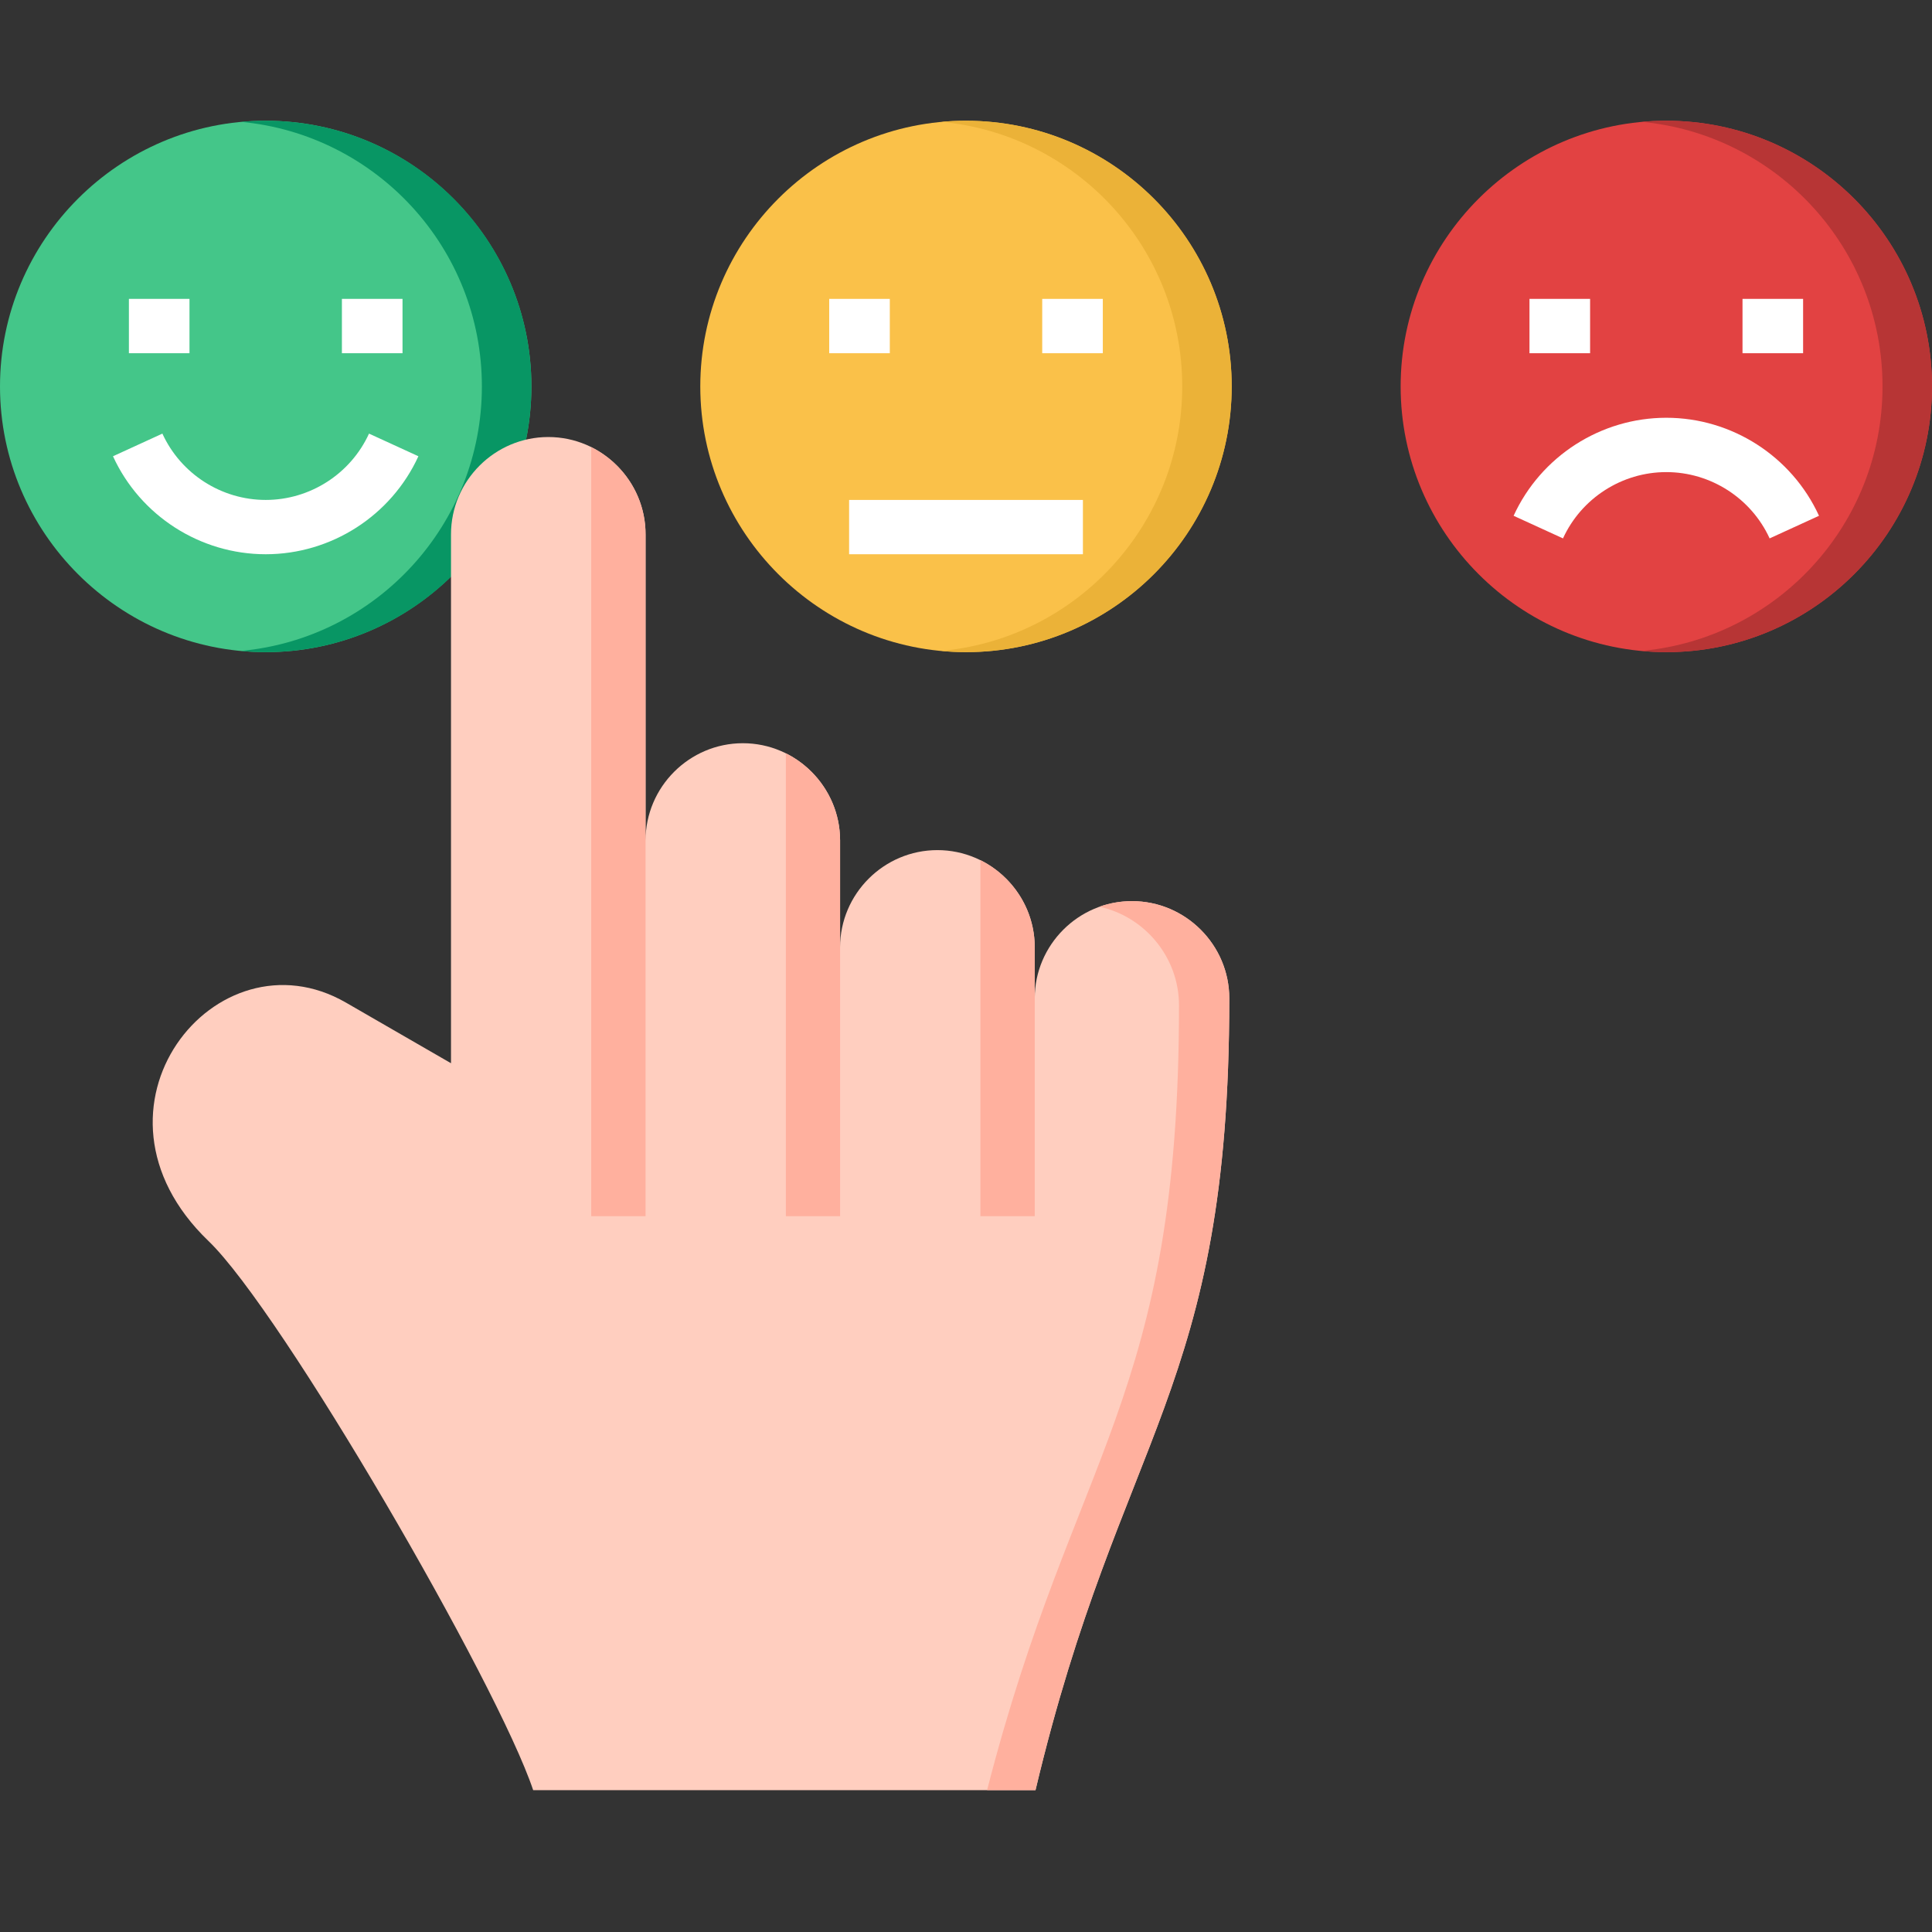
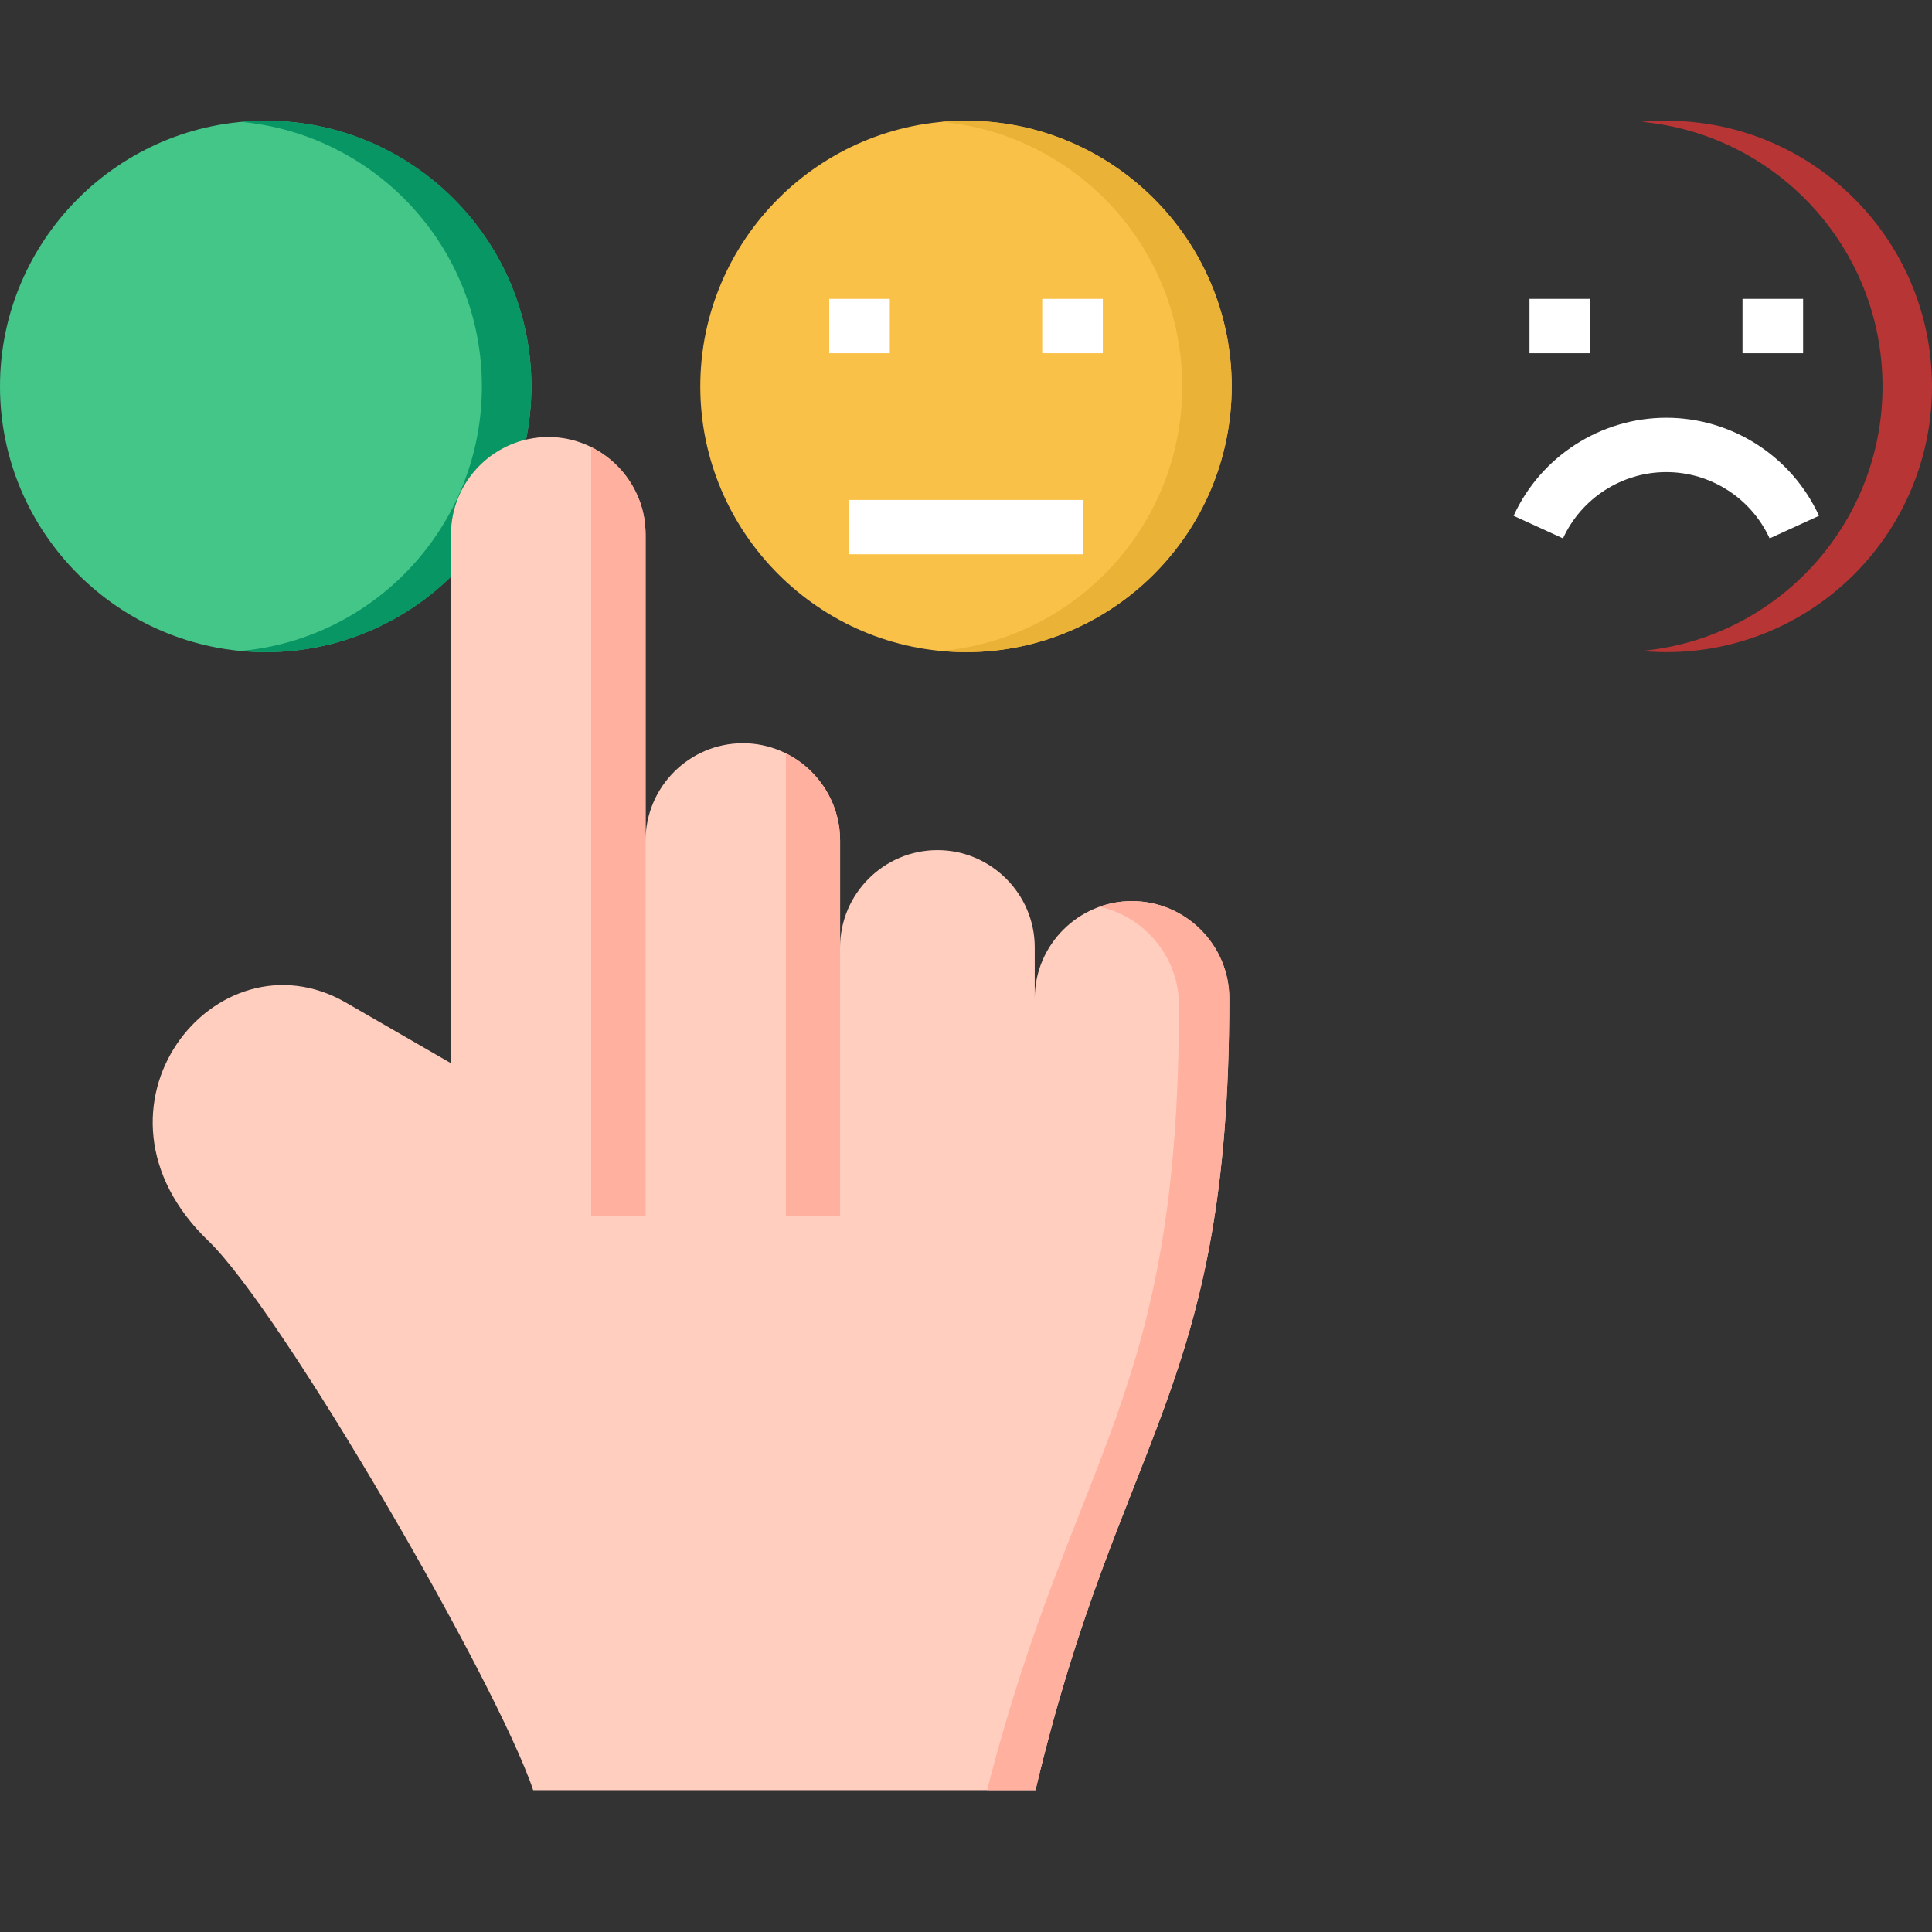
<svg xmlns="http://www.w3.org/2000/svg" width="64" height="64" viewBox="0 0 64 64" fill="none">
  <rect x="0" y="0" width="64" height="64" fill="#333333" stroke="none" />
  <path fill-rule="evenodd" clip-rule="evenodd" d="M8.802 21.603C13.65 21.603 17.603 17.647 17.603 12.801C17.603 7.953 13.65 4 8.802 4C3.953 4 0 7.953 0 12.801C0 17.647 3.953 21.603 8.802 21.603Z" fill="#44C689" />
  <path fill-rule="evenodd" clip-rule="evenodd" d="M32 21.603C36.849 21.603 40.801 17.647 40.801 12.801C40.801 7.953 36.849 4 32 4C27.151 4 23.198 7.953 23.198 12.801C23.198 17.647 27.151 21.603 32 21.603Z" fill="#FAC149" />
-   <path fill-rule="evenodd" clip-rule="evenodd" d="M55.199 21.603C60.048 21.603 64 17.647 64 12.801C64 7.953 60.048 4 55.199 4C50.35 4 46.398 7.953 46.398 12.801C46.398 17.647 50.35 21.603 55.199 21.603Z" fill="#E24242" />
-   <path d="M13.86 15.114C12.957 17.086 10.971 18.36 8.802 18.36C6.632 18.36 4.646 17.086 3.743 15.114L5.379 14.364C5.991 15.699 7.334 16.561 8.802 16.561C10.269 16.561 11.613 15.699 12.224 14.364L13.86 15.114ZM6.277 9.901H4.27V11.701H6.277V9.901ZM13.334 9.901H11.326V11.701H13.334V9.901Z" fill="white" />
  <path d="M60.257 17.086L58.621 17.835C58.01 16.501 56.666 15.639 55.198 15.639C53.73 15.639 52.387 16.501 51.776 17.835L50.14 17.086C51.043 15.114 53.029 13.839 55.198 13.839C57.368 13.839 59.353 15.114 60.257 17.086ZM52.674 9.901H50.666V11.701H52.674V9.901ZM59.73 9.901H57.723V11.701H59.73V9.901Z" fill="white" />
  <path d="M29.476 11.701H27.469V9.901H29.476V11.701ZM34.525 9.901V11.701H36.532V9.901H34.525ZM28.128 18.36H35.873V16.561H28.128V18.36Z" fill="white" />
  <path fill-rule="evenodd" clip-rule="evenodd" d="M8.801 4C13.661 4 17.603 7.938 17.603 12.801C17.603 17.661 13.661 21.603 8.801 21.603C8.524 21.603 8.251 21.588 7.981 21.563C12.459 21.151 15.963 17.384 15.963 12.801C15.963 8.215 12.459 4.452 7.981 4.036C8.251 4.011 8.524 4 8.801 4Z" fill="#089664" />
  <path fill-rule="evenodd" clip-rule="evenodd" d="M32 4C36.86 4 40.802 7.938 40.802 12.801C40.802 17.661 36.86 21.603 32 21.603C31.723 21.603 31.45 21.588 31.181 21.563C35.658 21.151 39.163 17.384 39.163 12.801C39.163 8.215 35.658 4.452 31.181 4.036C31.45 4.011 31.723 4 32 4Z" fill="#EBB238" />
  <path fill-rule="evenodd" clip-rule="evenodd" d="M55.199 4C60.058 4 64 7.938 64 12.801C64 17.661 60.058 21.603 55.199 21.603C54.922 21.603 54.648 21.588 54.379 21.563C58.856 21.151 62.361 17.384 62.361 12.801C62.361 8.215 58.856 4.452 54.379 4.036C54.648 4.011 54.922 4 55.199 4Z" fill="#B73535" />
  <path fill-rule="evenodd" clip-rule="evenodd" d="M18.164 14.477C19.935 14.477 21.385 15.927 21.385 17.701V27.844C21.385 26.07 22.835 24.62 24.609 24.62C26.379 24.62 27.829 26.07 27.829 27.844V31.381C27.829 29.61 29.279 28.161 31.053 28.161C32.824 28.161 34.277 29.61 34.277 31.381V33.071C34.277 31.301 35.727 29.851 37.498 29.851C39.272 29.851 40.722 31.301 40.722 33.071C40.722 46.124 37.119 47.436 34.303 59.301H17.662C16.488 55.785 9.341 43.447 6.904 41.108C2.339 36.722 7.159 30.729 11.461 33.213L14.94 35.221V17.701C14.94 15.927 16.39 14.477 18.164 14.477Z" fill="#FFCEBF" />
  <path fill-rule="evenodd" clip-rule="evenodd" d="M21.385 17.701V27.843V40.288H19.585V14.812C20.649 15.341 21.385 16.437 21.385 17.701Z" fill="#FFB09E" />
  <path fill-rule="evenodd" clip-rule="evenodd" d="M27.829 27.843V31.38V40.288H26.033V24.954C27.093 25.482 27.829 26.579 27.829 27.843Z" fill="#FFB09E" />
-   <path fill-rule="evenodd" clip-rule="evenodd" d="M34.277 31.381V33.071V40.288H32.477V28.492C33.541 29.02 34.277 30.121 34.277 31.381Z" fill="#FFB09E" />
  <path fill-rule="evenodd" clip-rule="evenodd" d="M36.419 30.036C37.92 30.361 39.056 31.709 39.056 33.304C39.056 46.386 35.57 48.095 32.699 59.3H34.302C37.118 47.435 40.721 46.124 40.721 33.071C40.721 31.3 39.271 29.851 37.497 29.851C37.118 29.851 36.754 29.916 36.419 30.036Z" fill="#FFB09E" />
</svg>